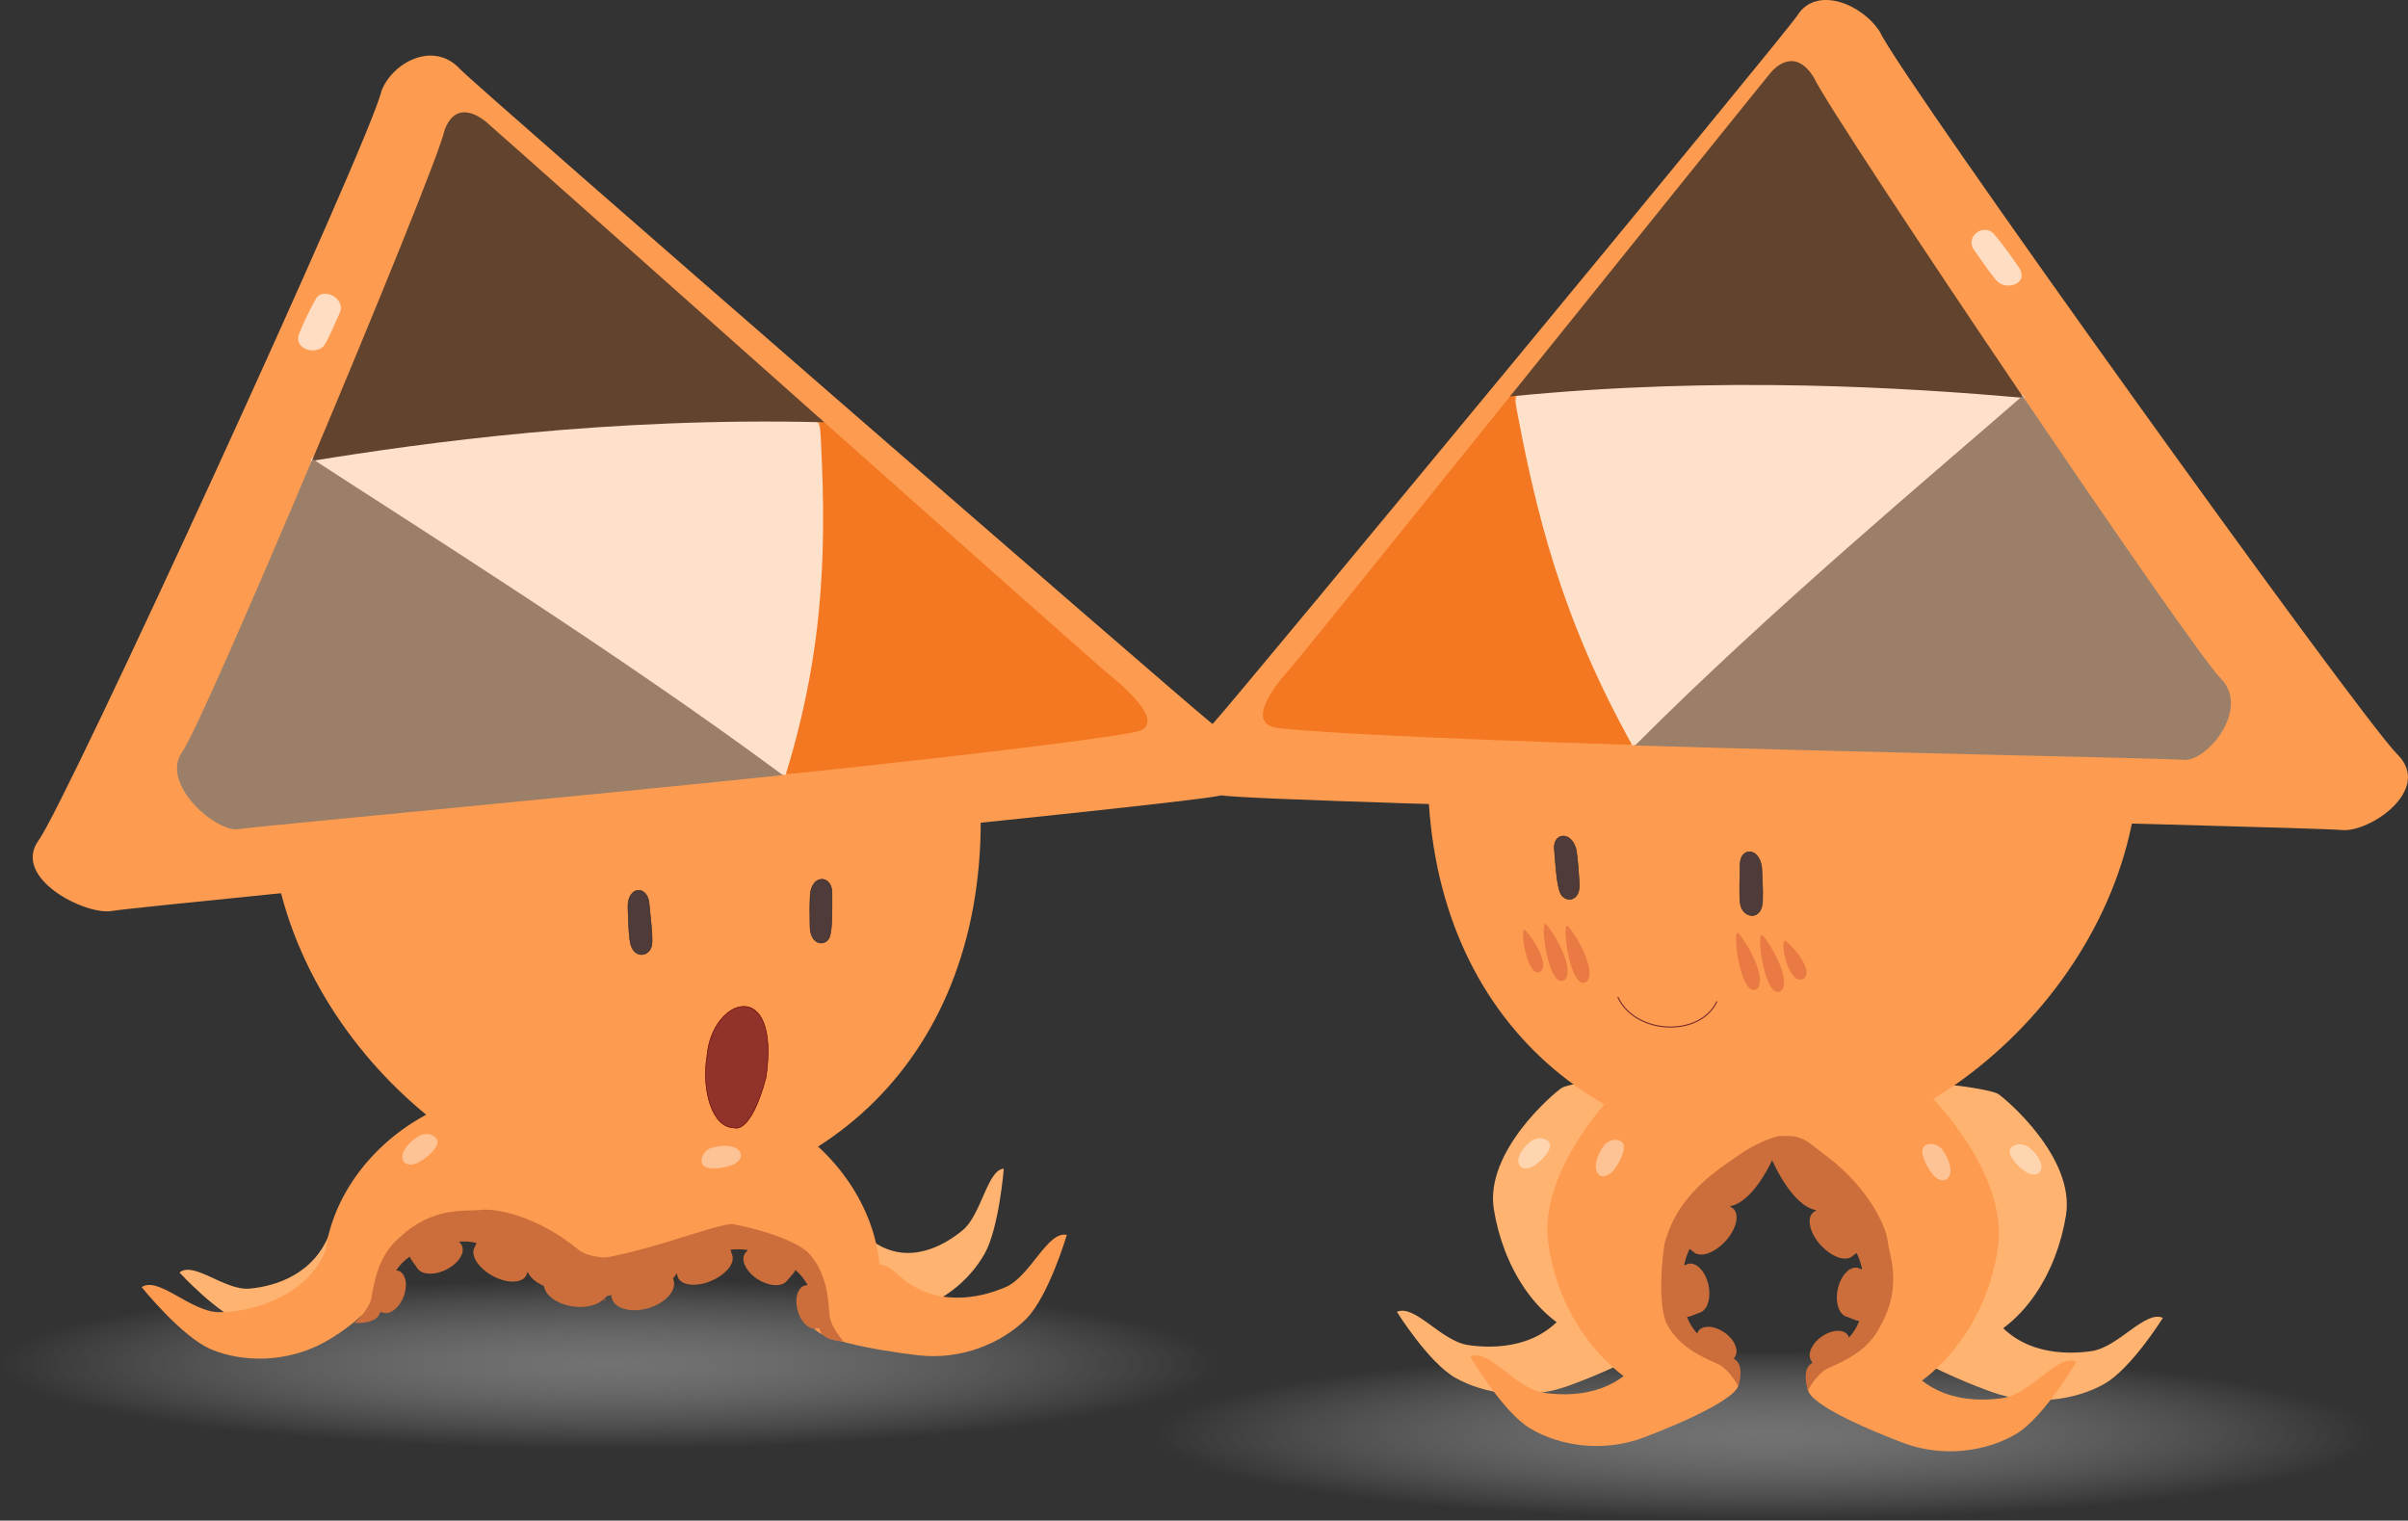
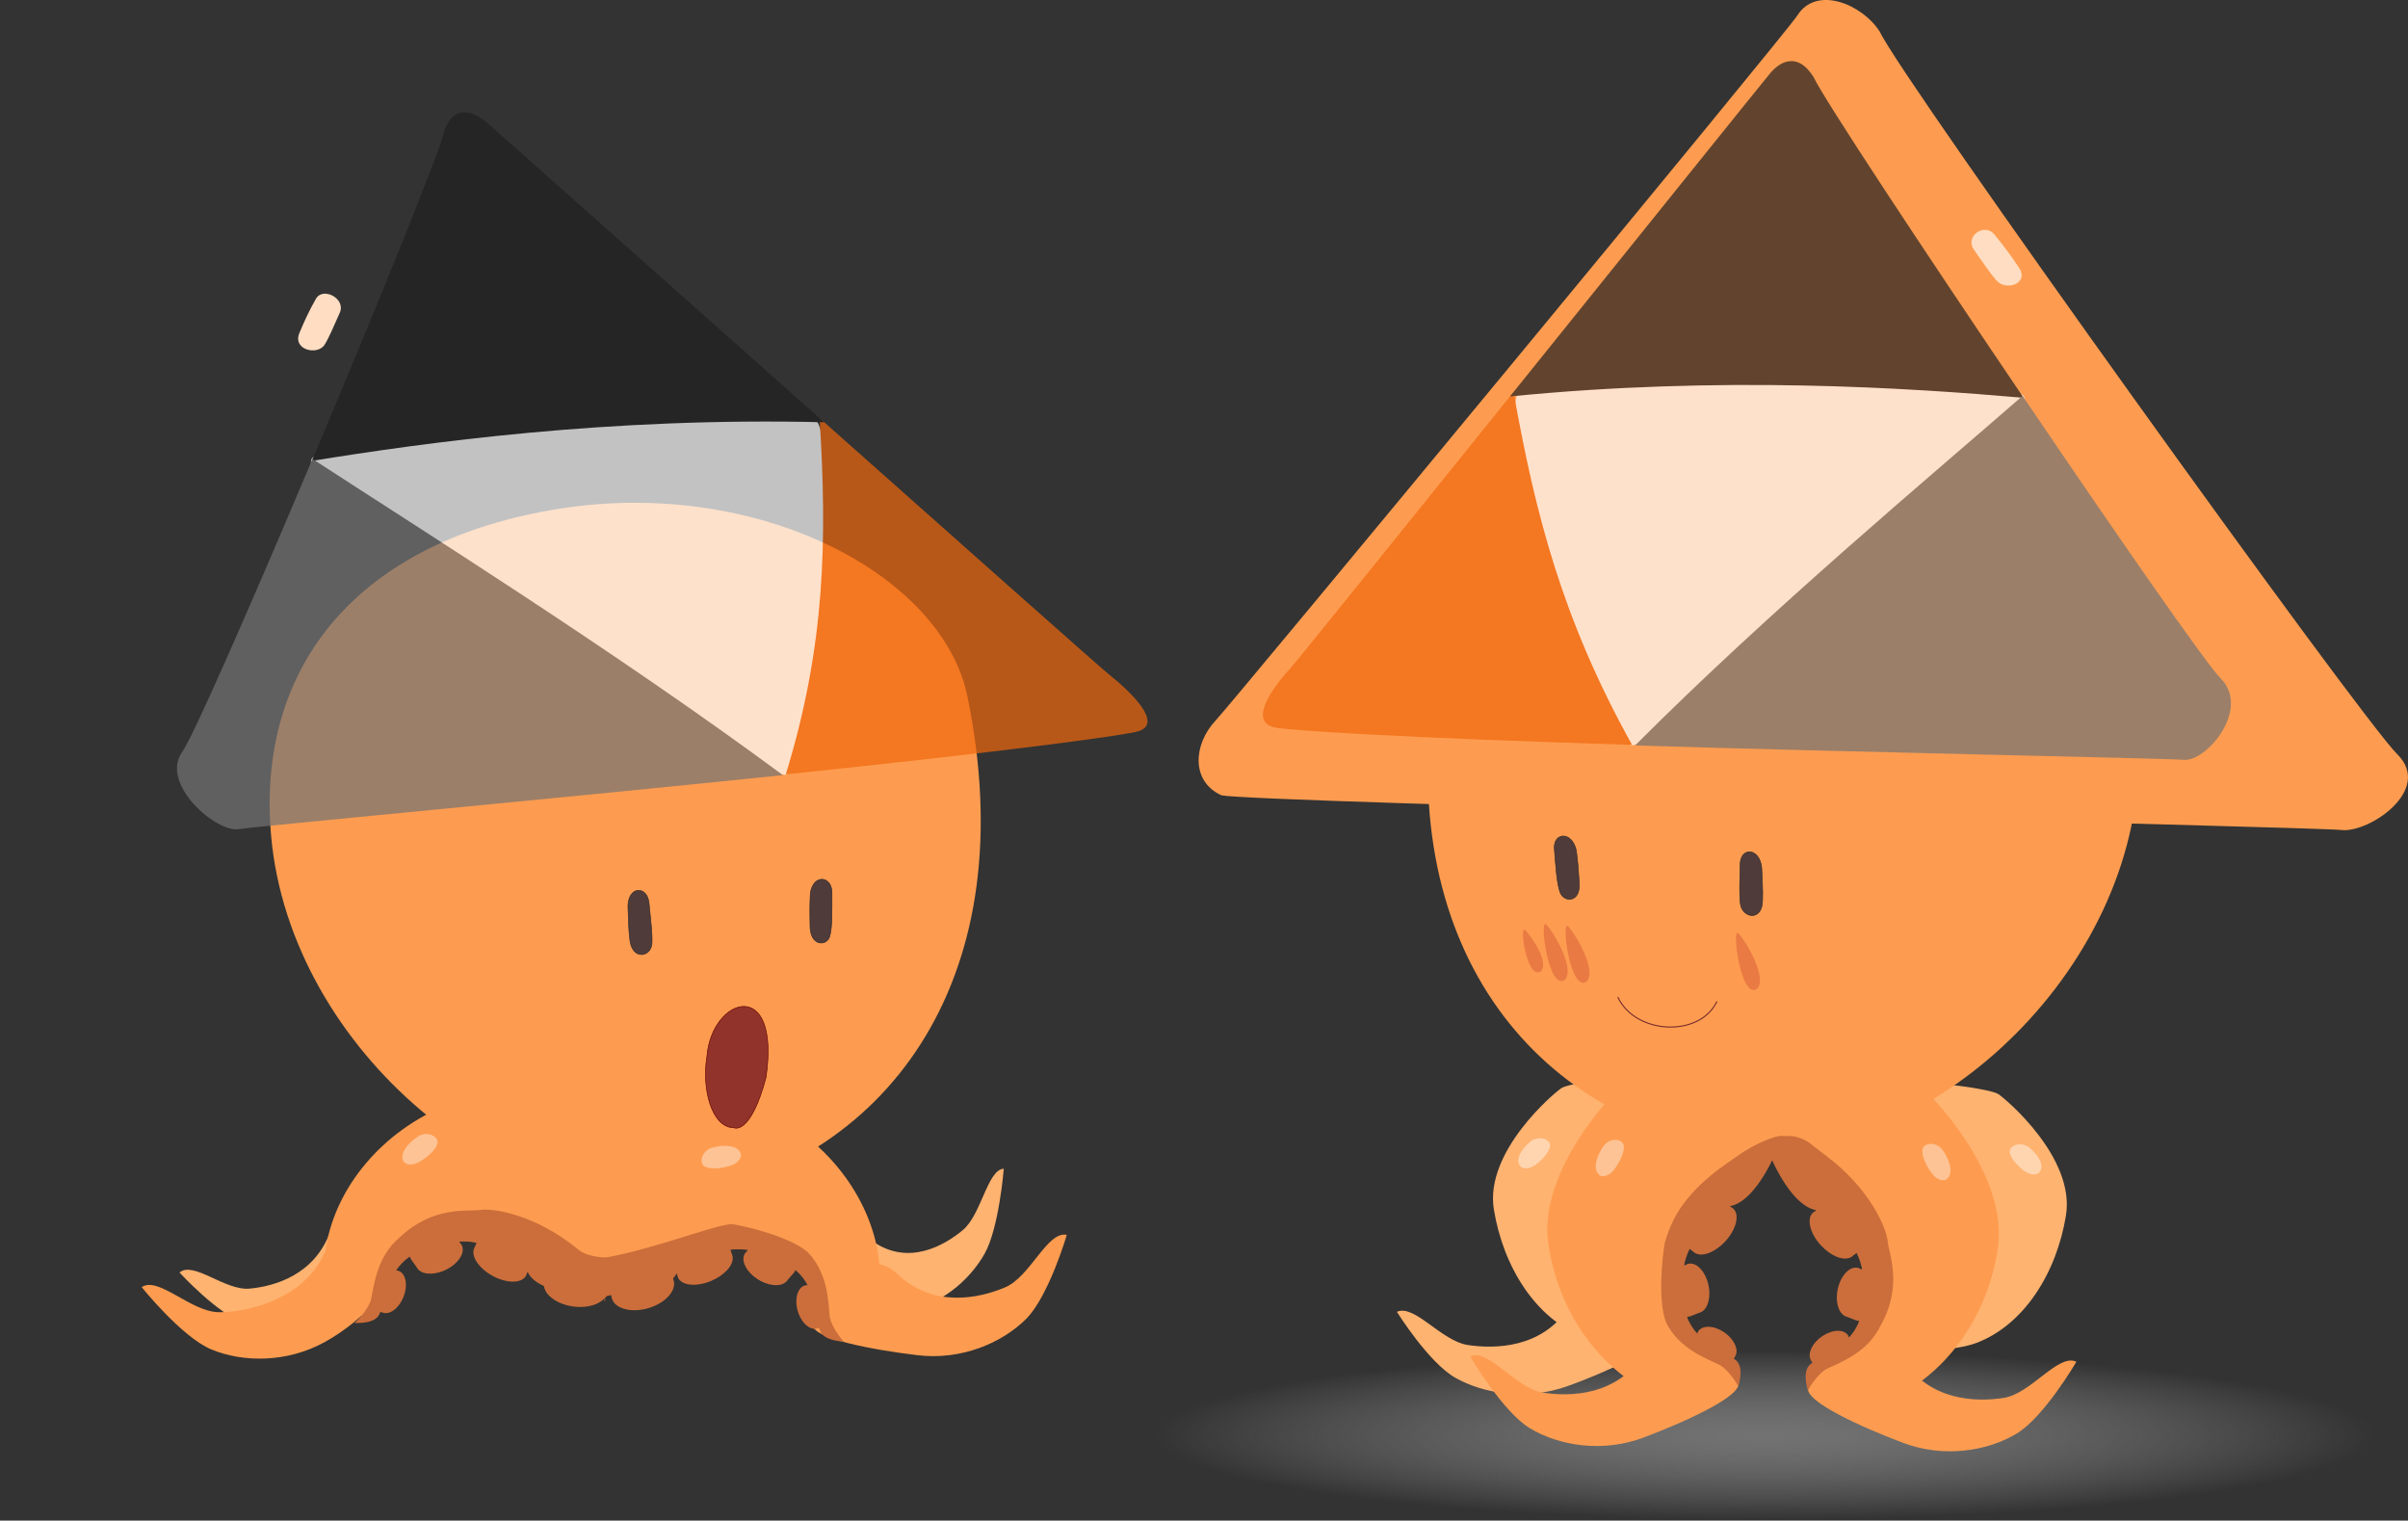
<svg xmlns="http://www.w3.org/2000/svg" xmlns:ns1="http://www.inkscape.org/namespaces/inkscape" xmlns:ns2="http://sodipodi.sourceforge.net/DTD/sodipodi-0.dtd" xmlns:xlink="http://www.w3.org/1999/xlink" aria-hidden="true" width="1113.845" height="703.323" viewBox="0 0 1473.524 930.438" id="svg1428" ns1:version="1.4 (e7c3feb100, 2024-10-09)" ns2:docname="peertubelivechat.logo.svg" ns1:export-xdpi="9.6000004" ns1:export-ydpi="9.6000004" version="1.1">
  <rect x="0" y="0" width="1473.524" height="930.438" fill="#333333" stroke="none" />
  <defs id="defs1422">
    <radialGradient ns1:collect="always" xlink:href="#linearGradient1738" id="radialGradient1740-1-7-6" cx="56.456" cy="167.686" fx="56.456" fy="167.686" r="20.58" gradientTransform="matrix(1.203,0,0,0.167,-47.95,39.543)" gradientUnits="userSpaceOnUse" />
    <linearGradient ns1:collect="always" id="linearGradient1738">
      <stop style="stop-color:#838383;stop-opacity:1" offset="0" id="stop1734" />
      <stop style="stop-color:#bfbfbf;stop-opacity:0" offset="1" id="stop1736" />
    </linearGradient>
    <radialGradient ns1:collect="always" xlink:href="#linearGradient1738" id="radialGradient1740-1" cx="56.456" cy="167.686" fx="56.456" fy="167.686" r="20.58" gradientTransform="matrix(1.203,0,0,0.167,-134.808,42.425)" gradientUnits="userSpaceOnUse" />
  </defs>
  <ns2:namedview id="base" pagecolor="#ffffff" bordercolor="#666666" borderopacity="1" ns1:pageopacity="0" ns1:pageshadow="2" ns1:zoom="0.175" ns1:cx="568.57143" ns1:cy="520" ns1:document-units="px" ns1:current-layer="layer1" ns1:document-rotation="0" showgrid="false" ns1:window-width="1716" ns1:window-height="761" ns1:window-x="0" ns1:window-y="0" ns1:window-maximized="0" units="px" ns1:showpageshadow="2" ns1:pagecheckerboard="0" ns1:deskcolor="#d1d1d1" />
  <g ns1:label="Calque 1" ns1:groupmode="layer" id="layer1" transform="translate(-1.373,-11.457)">
    <g id="g1061" transform="matrix(15.067,0,0,15.067,73.568,-171.514)" style="stroke-width:0.066">
-       <ellipse style="color:#000000;clip-rule:nonzero;display:inline;overflow:visible;visibility:visible;opacity:0.789;isolation:auto;mix-blend-mode:normal;color-interpolation:sRGB;color-interpolation-filters:linearRGB;solid-color:#000000;solid-opacity:1;vector-effect:none;fill:url(#radialGradient1740-1-7-6);fill-opacity:1;fill-rule:nonzero;stroke:none;stroke-width:0.018px;stroke-linecap:butt;stroke-linejoin:miter;stroke-miterlimit:4;stroke-dasharray:none;stroke-dashoffset:0;stroke-opacity:1;marker:none;paint-order:markers stroke fill;color-rendering:auto;image-rendering:auto;shape-rendering:auto;text-rendering:auto;enable-background:accumulate" id="path1732-7-3-8" cx="19.965" cy="67.574" rx="24.757" ry="3.44" />
      <path style="vector-effect:none;fill:#ffb370;fill-opacity:1;fill-rule:evenodd;stroke:none;stroke-width:0.013;stroke-linecap:butt;stroke-linejoin:miter;stroke-miterlimit:4;stroke-dasharray:none;stroke-dashoffset:0;stroke-opacity:1" d="m 35.977,59.606 c -0.665,0.032 -0.908,1.867 -1.67,2.498 -0.762,0.631 -2.184,1.438 -3.601,0.487 -1.417,-0.951 -2.836,2.031 -2.779,2.567 0.058,0.535 2.538,0.45 3.983,0.239 1.446,-0.211 2.655,-1.225 3.283,-2.33 0.59,-1.038 0.783,-3.46 0.783,-3.46 z" id="path1043-7-2-6-0" ns1:connector-curvature="0" ns2:nodetypes="ccsccsc" />
      <path style="fill:#fffdfb;fill-opacity:0.461;fill-rule:evenodd;stroke:none;stroke-width:0.024;stroke-linecap:butt;stroke-linejoin:miter;stroke-miterlimit:4;stroke-dasharray:none;stroke-opacity:1" d="m 22.034,60.979 c 0.219,-0.107 0.426,-0.285 0.604,-0.507 0.093,-0.117 0.16,-0.281 0.139,-0.422 -0.006,-0.071 -0.031,-0.135 -0.078,-0.168 -0.123,-0.109 -0.302,-0.107 -0.47,-0.038 -0.203,0.079 -0.399,0.232 -0.568,0.42 -0.118,0.137 -0.16,0.346 -0.125,0.501 0.034,0.17 0.152,0.305 0.309,0.274 0.065,-0.007 0.14,-0.031 0.19,-0.06 z" id="path867-4-7-4-4-3-7-2-6-5" ns1:connector-curvature="0" ns2:nodetypes="ccccccccc" />
      <path style="vector-effect:none;fill:#ffb370;fill-opacity:1;fill-rule:evenodd;stroke:none;stroke-width:0.013;stroke-linecap:butt;stroke-linejoin:miter;stroke-miterlimit:4;stroke-dasharray:none;stroke-dashoffset:0;stroke-opacity:1" d="m 2.498,63.822 c 0.574,-0.481 1.845,0.747 2.849,0.654 1.004,-0.093 2.66,-0.552 3.29,-2.361 0.629,-1.808 3.551,-0.591 3.814,-0.135 0.264,0.456 -1.857,2.274 -3.186,3.209 -1.33,0.935 -2.93,1.074 -4.098,0.7 -1.097,-0.351 -2.669,-2.068 -2.669,-2.068 z" id="path1043-7-3-66" ns1:connector-curvature="0" ns2:nodetypes="ccsccsc" />
      <path style="fill:#fffdfb;fill-opacity:0.461;fill-rule:evenodd;stroke:none;stroke-width:0.024;stroke-linecap:butt;stroke-linejoin:miter;stroke-miterlimit:4;stroke-dasharray:none;stroke-opacity:1" d="m 11.325,61.203 c -0.122,0.211 -0.312,0.406 -0.546,0.569 -0.123,0.085 -0.29,0.141 -0.43,0.11 -0.071,-0.011 -0.132,-0.04 -0.162,-0.089 -0.101,-0.13 -0.087,-0.309 -0.007,-0.472 0.092,-0.197 0.258,-0.383 0.457,-0.539 0.145,-0.109 0.356,-0.137 0.508,-0.091 0.168,0.045 0.294,0.171 0.253,0.326 -0.011,0.064 -0.041,0.138 -0.073,0.186 z" id="path867-4-7-4-4-3-7-4-0" ns1:connector-curvature="0" ns2:nodetypes="ccccccccc" />
      <path style="color:#000000;clip-rule:nonzero;display:inline;overflow:visible;visibility:visible;isolation:auto;mix-blend-mode:normal;color-interpolation:sRGB;color-interpolation-filters:linearRGB;solid-color:#000000;solid-opacity:1;vector-effect:none;fill:#fd9c50;fill-opacity:1;fill-rule:nonzero;stroke:none;stroke-width:0.013;stroke-linecap:butt;stroke-linejoin:miter;stroke-miterlimit:4;stroke-dasharray:none;stroke-dashoffset:0;stroke-opacity:1;marker:none;paint-order:markers stroke fill;color-rendering:auto;image-rendering:auto;shape-rendering:auto;text-rendering:auto;enable-background:accumulate" d="m 34.5,40.433 c 2.32,11.268 -3.095,18.714 -11.26,20.321 -7.242,1.426 -16.24,-5.915 -17.02,-14.658 -0.614,-6.884 3.528,-12.012 11.742,-13.297 8.002,-1.252 15.512,2.65 16.538,7.634 z" id="path865-2-8-0" ns1:connector-curvature="0" ns2:nodetypes="sssss" />
-       <path style="fill:#fd9c50;fill-opacity:1;fill-rule:evenodd;stroke:none;stroke-width:0.013;stroke-linecap:butt;stroke-linejoin:miter;stroke-miterlimit:4;stroke-dasharray:none;stroke-opacity:1" d="m 10.699,15.842 c 0.446,-1.167 2.116,-2.055 3.183,-0.902 0.632,0.682 29.579,25.829 30.421,26.482 1.155,0.897 1.609,2.37 0.508,3.018 -1.172,0.381 -43.956,4.49 -45.037,4.696 -1.08,0.205 -4.116,-1.339 -2.992,-2.873 1.124,-1.534 13.503,-28.486 13.917,-30.422 z" id="path863-4-1-4" ns1:connector-curvature="0" ns2:nodetypes="csscscc" />
      <g id="g1182-9-2-6" transform="matrix(1.026,0.18,-0.022,0.971,-31.075,-102.467)" style="opacity:0.7;stroke-width:0.033">
        <path ns1:connector-curvature="0" id="path1176-2-9-2" d="m 40.727,129.676 c 1.767,-2.45 18.797,-6.065 19.841,-5.302 1.044,0.763 0.485,14.546 -0.841,14.988 -1.325,0.442 -19.643,-6.714 -19,-9.686 z" style="fill:#ffffff;fill-opacity:1;fill-rule:evenodd;stroke:none;stroke-width:0.018;stroke-linecap:butt;stroke-linejoin:miter;stroke-miterlimit:4;stroke-dasharray:none;stroke-opacity:1" ns2:nodetypes="cscc" />
        <path ns1:connector-curvature="0" id="path903-5-2-0-3-6" d="m 60.726,124.265 c 0.404,5.023 0.435,9.414 -1.015,15.087 8.712,-2.579 13.404,-4.123 13.88,-4.382 0.941,-0.511 -0.309,-1.551 -1.256,-2.163 -0.326,-0.211 -5.871,-4.302 -11.609,-8.542 z" style="fill:#f1680d;fill-opacity:1;fill-rule:evenodd;stroke:none;stroke-width:0.018px;stroke-linecap:butt;stroke-linejoin:miter;stroke-opacity:1" ns2:nodetypes="ccccc" />
        <path ns1:connector-curvature="0" id="path920-9-6-9-7" d="m 46.539,114.109 c -0.344,0.023 -0.66,0.267 -0.852,0.88 -0.158,0.915 -2.552,7.975 -4.942,14.768 4.418,-1.58 11.654,-4.001 20.168,-5.354 -6.462,-4.774 -13.249,-9.795 -13.563,-10.015 -0.258,-0.181 -0.543,-0.297 -0.811,-0.279 z" style="fill:#211f20;fill-opacity:1;fill-rule:evenodd;stroke:none;stroke-width:0.018px;stroke-linecap:butt;stroke-linejoin:miter;stroke-opacity:1" />
        <path ns1:connector-curvature="0" id="path863-7-3-8-0-5" d="m 40.767,129.67 c -2.218,6.308 -4.443,12.415 -4.869,13.147 -0.883,1.514 1.441,3.153 2.31,2.81 0.428,-0.169 12.909,-3.712 21.39,-6.222 -6.697,-3.926 -14.609,-7.639 -18.831,-9.734 z" style="fill:#737373;fill-opacity:1;fill-rule:evenodd;stroke:none;stroke-width:0.013;stroke-linecap:butt;stroke-linejoin:miter;stroke-miterlimit:4;stroke-dasharray:none;stroke-opacity:1" ns2:nodetypes="ccccc" />
      </g>
-       <path style="fill:#ffddc2;fill-opacity:1;fill-rule:evenodd;stroke:none;stroke-width:0.024;stroke-linecap:butt;stroke-linejoin:miter;stroke-miterlimit:4;stroke-dasharray:none;stroke-opacity:1" d="m 9.01,24.841 c -0.254,0.569 -0.434,1.003 -0.617,1.299 -0.282,0.458 -1.34,0.215 -1.014,-0.498 0.16,-0.385 0.376,-0.868 0.662,-1.366 0.286,-0.499 1.223,-0.004 0.969,0.565 z" id="path867-4-9-8-6" ns1:connector-curvature="0" ns2:nodetypes="csccc" />
+       <path style="fill:#ffddc2;fill-opacity:1;fill-rule:evenodd;stroke:none;stroke-width:0.024;stroke-linecap:butt;stroke-linejoin:miter;stroke-miterlimit:4;stroke-dasharray:none;stroke-opacity:1" d="m 9.01,24.841 c -0.254,0.569 -0.434,1.003 -0.617,1.299 -0.282,0.458 -1.34,0.215 -1.014,-0.498 0.16,-0.385 0.376,-0.868 0.662,-1.366 0.286,-0.499 1.223,-0.004 0.969,0.565 " id="path867-4-9-8-6" ns1:connector-curvature="0" ns2:nodetypes="csccc" />
      <path style="vector-effect:none;fill:#fd9c50;fill-opacity:1;fill-rule:evenodd;stroke:none;stroke-width:0.013;stroke-linecap:butt;stroke-linejoin:miter;stroke-miterlimit:4;stroke-dasharray:none;stroke-dashoffset:0;stroke-opacity:1" d="m 16.602,63.625 c 0.295,0.904 2.166,1.247 2.764,1.323 0.598,0.076 1.974,-2.203 2.105,-2.588 0.131,-0.384 -0.827,-3.693 -1.151,-3.98 -0.325,-0.287 -4.158,-2.485 -6.893,-1.392 -2.735,1.093 -4.556,3.392 -4.962,5.719 -0.192,1.104 -0.273,3.062 1.487,2.863 0.671,-0.076 0.55,-1.865 2.175,-2.555 1.825,-0.775 2.796,-0.626 4.475,0.609 z" id="path996-6-8-98" ns1:connector-curvature="0" ns2:nodetypes="ccccssssc" />
      <path style="vector-effect:none;fill:#fd9c50;fill-opacity:1;fill-rule:evenodd;stroke:none;stroke-width:0.013;stroke-linecap:butt;stroke-linejoin:miter;stroke-miterlimit:4;stroke-dasharray:none;stroke-dashoffset:0;stroke-opacity:1" d="m 0.962,64.415 c 0.677,-0.458 2.005,1.01 3.134,1.019 1.128,0.009 3.449,-0.513 4.287,-2.402 0.838,-1.888 2.352,0.228 2.612,0.75 0.261,0.522 -1.021,1.985 -2.576,2.852 -1.555,0.867 -3.353,0.842 -4.63,0.31 -1.199,-0.5 -2.827,-2.529 -2.827,-2.529 z" id="path1043-6-6-5-72" ns1:connector-curvature="0" ns2:nodetypes="ccsccsc" />
      <path style="fill:#ffddc2;fill-opacity:0.603;fill-rule:evenodd;stroke:none;stroke-width:0.024;stroke-linecap:butt;stroke-linejoin:miter;stroke-miterlimit:4;stroke-dasharray:none;stroke-opacity:1" d="m 12.852,58.817 c -0.161,0.209 -0.389,0.392 -0.655,0.535 -0.139,0.074 -0.32,0.112 -0.456,0.06 -0.07,-0.021 -0.128,-0.06 -0.149,-0.117 -0.079,-0.153 -0.034,-0.342 0.076,-0.505 0.129,-0.199 0.329,-0.375 0.559,-0.515 0.166,-0.097 0.385,-0.098 0.532,-0.029 0.162,0.071 0.268,0.223 0.199,0.383 -0.023,0.067 -0.066,0.142 -0.107,0.189 z" id="path867-4-7-4-4-9-9-8" ns1:connector-curvature="0" ns2:nodetypes="ccccccccc" />
      <path style="vector-effect:none;fill:#fd9c50;fill-opacity:1;fill-rule:evenodd;stroke:none;stroke-width:0.013;stroke-linecap:butt;stroke-linejoin:miter;stroke-miterlimit:4;stroke-dasharray:none;stroke-dashoffset:0;stroke-opacity:1" d="m 38.536,62.293 c -0.8,-0.166 -1.471,1.697 -2.511,2.134 -1.04,0.438 -2.903,0.862 -4.396,-0.566 -1.493,-1.428 -3.373,1.484 -3.415,2.066 -0.043,0.582 2.501,1.044 4.269,1.254 1.768,0.21 3.421,-0.496 4.4,-1.474 0.919,-0.918 1.653,-3.414 1.653,-3.414 z" id="path1043-6-6-0-3-2" ns1:connector-curvature="0" ns2:nodetypes="ccsccsc" />
      <path style="vector-effect:none;fill:#fd9c50;fill-opacity:1;fill-rule:evenodd;stroke:none;stroke-width:0.013;stroke-linecap:butt;stroke-linejoin:miter;stroke-miterlimit:4;stroke-dasharray:none;stroke-dashoffset:0;stroke-opacity:1" d="m 22.745,63.687 c -0.385,0.87 -2.281,1.021 -2.884,1.036 -0.603,0.015 -1.741,-2.392 -1.832,-2.787 -0.092,-0.396 1.196,-3.591 1.548,-3.843 0.352,-0.253 4.388,-2.051 6.999,-0.687 2.611,1.364 4.189,3.835 4.357,6.192 0.08,1.118 -0.038,3.074 -1.769,2.698 -0.66,-0.143 -0.359,-1.911 -1.905,-2.762 -1.737,-0.955 -2.718,-0.905 -4.514,0.153 z" id="path996-6-5-6-9" ns1:connector-curvature="0" ns2:nodetypes="ccccssssc" />
      <path style="color:#000000;clip-rule:nonzero;display:inline;overflow:visible;visibility:visible;isolation:auto;mix-blend-mode:normal;color-interpolation:sRGB;color-interpolation-filters:linearRGB;solid-color:#000000;solid-opacity:1;vector-effect:none;fill:#cb6e3b;fill-opacity:1;fill-rule:nonzero;stroke:none;stroke-width:0.013;stroke-linecap:butt;stroke-linejoin:miter;stroke-miterlimit:4;stroke-dasharray:none;stroke-dashoffset:0;stroke-opacity:1;marker:none;paint-order:markers stroke fill;color-rendering:auto;image-rendering:auto;shape-rendering:auto;text-rendering:auto;enable-background:accumulate" d="m 20.114,63.906 c 0.313,-0.277 -2.265,-0.522 -1.374,-0.562 2.148,-0.096 5.499,-1.51 6.217,-1.488 0.666,0.11 2.37,0.538 3.055,1.138 0.829,0.851 0.834,2.022 0.898,2.65 0.088,0.398 0.431,0.844 0.574,0.988 -0.145,-0.019 -0.925,-0.045 -1.001,-0.551 l -0.094,0.012 c -0.008,0.002 -0.015,0.004 -0.023,0.006 -0.025,0.005 -0.051,0.007 -0.077,0.007 l -0.013,0.002 c -2.6e-4,-7.9e-4 -5.2e-4,-0.001 -0.002,-0.002 -0.283,-0.013 -0.57,-0.339 -0.68,-0.769 -0.06,-0.238 -0.057,-0.478 0.007,-0.666 l 5.3e-4,1.6e-4 c 0.062,-0.181 0.177,-0.299 0.32,-0.329 0.028,-0.005 0.056,-0.008 0.085,-0.006 l 0.004,-5.3e-4 c -0.126,-0.231 -0.286,-0.443 -0.502,-0.615 -0.012,0.037 -0.029,0.072 -0.052,0.105 l -0.261,0.299 c -0.005,0.007 -0.008,0.015 -0.013,0.022 -0.018,0.023 -0.037,0.044 -0.06,0.063 l -0.009,0.009 c -7.9e-4,-1.8e-4 -5.3e-4,-2.3e-4 -0.002,-5.3e-4 -0.242,0.197 -0.727,0.141 -1.145,-0.132 -0.415,-0.272 -0.643,-0.678 -0.54,-0.963 0.012,-0.034 0.028,-0.065 0.049,-0.093 0.019,-0.025 0.041,-0.048 0.067,-0.069 l 0.04,-0.054 c -0.237,-0.035 -0.471,-0.038 -0.706,-0.013 l 0.053,0.174 c 0.005,0.008 0.008,0.016 0.012,0.024 0.011,0.029 0.019,0.059 0.023,0.091 l 0.003,0.012 c -5.3e-4,8e-4 -0.001,8e-4 -0.002,0.002 0.035,0.331 -0.335,0.739 -0.874,0.966 -0.608,0.255 -1.213,0.19 -1.352,-0.146 -0.012,-0.031 -0.02,-0.065 -0.024,-0.099 l -0.024,-0.059 c -0.475,0.836 -2.007,0.852 -2.592,0.875 -0.277,0.011 -0.426,0.202 -0.847,-0.082 -0.168,-0.114 0.517,-0.441 0.859,-0.744 z" id="path1092-6-8-2-4-4-8-9" ns1:connector-curvature="0" ns2:nodetypes="cscccccccccccccccccccccccccccccccccccccccssc" />
      <path style="fill:#ffddc2;fill-opacity:0.603;fill-rule:evenodd;stroke:none;stroke-width:0.024;stroke-linecap:butt;stroke-linejoin:miter;stroke-miterlimit:4;stroke-dasharray:none;stroke-opacity:1" d="m 24.085,59.585 c 0.263,0.023 0.552,-0.021 0.837,-0.12 0.149,-0.053 0.299,-0.16 0.353,-0.295 0.032,-0.066 0.043,-0.134 0.015,-0.189 -0.059,-0.162 -0.229,-0.256 -0.424,-0.286 -0.233,-0.04 -0.499,-0.011 -0.757,0.064 -0.184,0.057 -0.333,0.217 -0.382,0.372 -0.057,0.167 -0.017,0.348 0.148,0.406 0.065,0.028 0.149,0.048 0.211,0.049 z" id="path867-4-7-4-4-9-8-5-6" ns1:connector-curvature="0" ns2:nodetypes="ccccccccc" />
      <path style="color:#000000;clip-rule:nonzero;display:inline;overflow:visible;visibility:visible;isolation:auto;mix-blend-mode:normal;color-interpolation:sRGB;color-interpolation-filters:linearRGB;solid-color:#000000;solid-opacity:1;vector-effect:none;fill:#cb6e3b;fill-opacity:1;fill-rule:nonzero;stroke:none;stroke-width:0.013;stroke-linecap:butt;stroke-linejoin:miter;stroke-miterlimit:4;stroke-dasharray:none;stroke-dashoffset:0;stroke-opacity:1;marker:none;paint-order:markers stroke fill;color-rendering:auto;image-rendering:auto;shape-rendering:auto;text-rendering:auto;enable-background:accumulate" d="m 21.081,63.453 c -0.253,-0.416 -1.686,0.01 -2.396,-0.572 -1.71,-1.401 -3.403,-1.677 -3.966,-1.601 -0.563,0.076 -1.911,-0.177 -3.287,1.123 -0.911,0.763 -1.034,1.927 -1.161,2.545 -0.127,0.387 -0.514,0.796 -0.671,0.925 0.147,-0.005 0.925,0.048 1.052,-0.447 l 0.092,0.021 c 0.008,0.003 0.014,0.006 0.022,0.008 0.025,0.008 0.05,0.012 0.076,0.014 l 0.013,0.003 c 4e-4,-5.3e-4 7.4e-4,-0.001 0.002,-0.001 0.283,0.015 0.602,-0.28 0.754,-0.697 0.084,-0.23 0.105,-0.47 0.06,-0.663 l -5.3e-4,1.1e-4 c -0.044,-0.186 -0.146,-0.316 -0.285,-0.36 -0.027,-0.008 -0.055,-0.013 -0.084,-0.015 l -0.004,-10e-4 c 0.148,-0.217 0.329,-0.412 0.562,-0.561 0.008,0.038 0.021,0.075 0.041,0.109 l 0.23,0.324 c 0.004,0.007 0.007,0.015 0.011,0.023 0.015,0.025 0.033,0.048 0.053,0.069 l 0.008,0.01 c 7.9e-4,-9e-5 5e-4,-1.8e-4 0.002,-5.3e-4 0.221,0.22 0.709,0.213 1.152,-0.016 0.44,-0.228 0.708,-0.609 0.634,-0.903 -0.008,-0.035 -0.022,-0.067 -0.039,-0.097 -0.017,-0.027 -0.036,-0.052 -0.059,-0.075 l -0.035,-0.058 c 0.24,-0.011 0.472,0.009 0.704,0.059 l -0.07,0.167 c -0.005,0.007 -0.01,0.015 -0.014,0.022 -0.014,0.028 -0.025,0.057 -0.032,0.088 l -0.004,0.012 c 4.2e-4,7.9e-4 0.001,7.9e-4 0.001,0.002 -0.068,0.325 0.259,0.77 0.772,1.049 0.579,0.315 1.187,0.311 1.36,-0.009 0.015,-0.03 0.027,-0.062 0.034,-0.096 l 0.03,-0.056 c 0.388,0.879 2.474,0.971 3.053,1.053 0.274,0.039 -0.171,0.364 0.23,-0.2 0,0 0.193,-0.877 0.449,-0.962 z" id="path1092-6-8-2-4-0-9" ns1:connector-curvature="0" ns2:nodetypes="csccccccccccccccccccccccccccccccccccccccccsc" />
      <ellipse style="color:#000000;clip-rule:nonzero;display:inline;overflow:visible;visibility:visible;isolation:auto;mix-blend-mode:normal;color-interpolation:sRGB;color-interpolation-filters:linearRGB;solid-color:#000000;solid-opacity:1;vector-effect:none;fill:#cb6e3b;fill-opacity:1;fill-rule:nonzero;stroke:none;stroke-width:0.013;stroke-linecap:butt;stroke-linejoin:miter;stroke-miterlimit:4;stroke-dasharray:none;stroke-dashoffset:0;stroke-opacity:1;marker:none;paint-order:markers stroke fill;color-rendering:auto;image-rendering:auto;shape-rendering:auto;text-rendering:auto;enable-background:accumulate" id="path2118-1" cx="27.033" cy="61.349" rx="1.308" ry="0.799" transform="rotate(7.676)" />
      <ellipse style="color:#000000;clip-rule:nonzero;display:inline;overflow:visible;visibility:visible;isolation:auto;mix-blend-mode:normal;color-interpolation:sRGB;color-interpolation-filters:linearRGB;solid-color:#000000;solid-opacity:1;vector-effect:none;fill:#cb6e3b;fill-opacity:1;fill-rule:nonzero;stroke:none;stroke-width:0.013;stroke-linecap:butt;stroke-linejoin:miter;stroke-miterlimit:4;stroke-dasharray:none;stroke-dashoffset:0;stroke-opacity:1;marker:none;paint-order:markers stroke fill;color-rendering:auto;image-rendering:auto;shape-rendering:auto;text-rendering:auto;enable-background:accumulate" id="path2118-4-49" cx="2.394" cy="67.891" rx="1.308" ry="0.799" transform="rotate(-16.264)" />
      <path style="fill:#4e3b3a;fill-opacity:1;fill-rule:evenodd;stroke:#2f2828;stroke-width:0.024;stroke-linecap:butt;stroke-linejoin:miter;stroke-miterlimit:4;stroke-dasharray:none;stroke-opacity:1" d="m 20.711,48.936 c 0.025,-0.831 0.785,-0.822 0.856,-0.125 0.07,0.697 0.136,1.22 0.123,1.613 -0.02,0.607 -0.825,0.737 -0.905,-0.141 -0.058,-0.465 -0.05,-0.882 -0.074,-1.347 z" id="path867-1" ns1:connector-curvature="0" ns2:nodetypes="ccsccc" />
      <path style="vector-effect:none;fill:#4e3b3a;fill-opacity:1;fill-rule:evenodd;stroke:#2f2828;stroke-width:0.024;stroke-linecap:butt;stroke-linejoin:miter;stroke-miterlimit:4;stroke-dasharray:none;stroke-dashoffset:0;stroke-opacity:1" d="m 28.118,48.428 c 0.113,-0.809 0.882,-0.717 0.88,-0.029 -0.002,0.688 0.019,1.408 -0.09,1.77 -0.128,0.424 -0.814,0.409 -0.802,-0.457 -0.01,-0.46 -0.012,-0.827 0.012,-1.283 z" id="path867-6-0" ns1:connector-curvature="0" ns2:nodetypes="ccsccc" />
      <path style="vector-effect:none;fill:#91332b;fill-opacity:1;fill-rule:evenodd;stroke:#5d0000;stroke-width:0.024;stroke-linecap:round;stroke-linejoin:bevel;stroke-miterlimit:4;stroke-dasharray:none;stroke-dashoffset:0;stroke-opacity:1" d="m 25.024,57.944 c -0.897,0.005 -1.325,-1.544 -1.106,-2.884 0.188,-2.433 3.007,-3.302 2.4,0.848 -0.631,2.359 -1.294,2.037 -1.294,2.037 z" id="path991-3-4" ns1:connector-curvature="0" ns2:nodetypes="cccc" ns1:transform-center-x="1.8588309" ns1:transform-center-y="0.51682867" />
      <ellipse style="color:#000000;clip-rule:nonzero;display:inline;overflow:visible;visibility:visible;opacity:0.789;isolation:auto;mix-blend-mode:normal;color-interpolation:sRGB;color-interpolation-filters:linearRGB;solid-color:#000000;solid-opacity:1;vector-effect:none;fill:url(#radialGradient1740-1);fill-opacity:1;fill-rule:nonzero;stroke:none;stroke-width:0.018px;stroke-linecap:butt;stroke-linejoin:miter;stroke-miterlimit:4;stroke-dasharray:none;stroke-dashoffset:0;stroke-opacity:1;marker:none;paint-order:markers stroke fill;color-rendering:auto;image-rendering:auto;shape-rendering:auto;text-rendering:auto;enable-background:accumulate" id="path1732-7" cx="-66.893" cy="70.456" rx="24.757" ry="3.44" transform="scale(-1,1)" />
      <path style="vector-effect:none;fill:#ffb370;fill-opacity:1;fill-rule:evenodd;stroke:none;stroke-width:0.013;stroke-linecap:butt;stroke-linejoin:miter;stroke-miterlimit:4;stroke-dasharray:none;stroke-dashoffset:0;stroke-opacity:1" d="m 51.941,65.419 c 0.722,-0.325 1.8,1.189 2.893,1.349 1.093,0.161 2.966,0.128 4.051,-1.476 1.085,-1.603 3.926,0.312 4.103,0.822 0.178,0.51 -2.501,1.75 -4.134,2.328 -1.633,0.578 -3.373,0.313 -4.535,-0.343 -1.091,-0.616 -2.378,-2.681 -2.378,-2.681 z" id="path1043-7-2" ns1:connector-curvature="0" ns2:nodetypes="ccsccsc" />
      <path style="vector-effect:none;fill:#ffb370;fill-opacity:1;fill-rule:evenodd;stroke:none;stroke-width:0.013;stroke-linecap:butt;stroke-linejoin:miter;stroke-miterlimit:4;stroke-dasharray:none;stroke-dashoffset:0;stroke-opacity:1" d="m 61.809,60.012 c 0.836,-0.071 1.509,-1.482 1.695,-1.939 0.186,-0.457 -1.49,-1.944 -1.793,-2.116 -0.303,-0.172 -2.769,0.168 -3.081,0.372 -0.312,0.204 -3.133,2.586 -2.75,4.932 0.384,2.346 1.706,4.436 3.621,5.169 0.908,0.348 2.939,0.53 3.125,-0.89 0.071,-0.541 -1.983,-0.716 -2.245,-2.117 -0.295,-1.573 0.029,-2.31 1.429,-3.411 z" id="path996-7-1-7" ns1:connector-curvature="0" ns2:nodetypes="ccccssssc" />
      <path style="fill:#fffdfb;fill-opacity:0.461;fill-rule:evenodd;stroke:none;stroke-width:0.024;stroke-linecap:butt;stroke-linejoin:miter;stroke-miterlimit:4;stroke-dasharray:none;stroke-opacity:1" d="m 58.083,58.903 c -0.122,0.211 -0.312,0.406 -0.546,0.569 -0.123,0.085 -0.29,0.141 -0.43,0.11 -0.071,-0.011 -0.132,-0.04 -0.162,-0.089 -0.101,-0.13 -0.087,-0.309 -0.007,-0.472 0.092,-0.197 0.258,-0.383 0.457,-0.539 0.145,-0.109 0.356,-0.137 0.508,-0.091 0.168,0.045 0.294,0.171 0.253,0.326 -0.011,0.064 -0.041,0.138 -0.073,0.186 z" id="path867-4-7-4-4-3-7-2" ns1:connector-curvature="0" ns2:nodetypes="ccccccccc" />
-       <path style="vector-effect:none;fill:#ffb370;fill-opacity:1;fill-rule:evenodd;stroke:none;stroke-width:0.013;stroke-linecap:butt;stroke-linejoin:miter;stroke-miterlimit:4;stroke-dasharray:none;stroke-dashoffset:0;stroke-opacity:1" d="m 83.053,65.664 c -0.722,-0.325 -1.8,1.189 -2.893,1.349 -1.093,0.161 -2.966,0.128 -4.051,-1.476 -1.085,-1.603 -3.926,0.312 -4.103,0.822 -0.178,0.51 2.501,1.75 4.134,2.328 1.633,0.578 3.373,0.313 4.535,-0.343 1.091,-0.616 2.378,-2.681 2.378,-2.681 z" id="path1043-7" ns1:connector-curvature="0" ns2:nodetypes="ccsccsc" />
      <path style="vector-effect:none;fill:#ffb370;fill-opacity:1;fill-rule:evenodd;stroke:none;stroke-width:0.013;stroke-linecap:butt;stroke-linejoin:miter;stroke-miterlimit:4;stroke-dasharray:none;stroke-dashoffset:0;stroke-opacity:1" d="m 73.186,60.257 c -0.836,-0.071 -1.509,-1.482 -1.695,-1.939 -0.186,-0.457 1.49,-1.944 1.793,-2.116 0.303,-0.172 2.769,0.168 3.081,0.372 0.312,0.204 3.133,2.586 2.75,4.932 -0.384,2.346 -1.706,4.436 -3.621,5.169 -0.908,0.348 -2.939,0.53 -3.125,-0.89 -0.071,-0.541 1.983,-0.716 2.245,-2.117 0.295,-1.573 -0.029,-2.31 -1.429,-3.411 z" id="path996-7-1" ns1:connector-curvature="0" ns2:nodetypes="ccccssssc" />
      <path style="fill:#fffdfb;fill-opacity:0.461;fill-rule:evenodd;stroke:none;stroke-width:0.024;stroke-linecap:butt;stroke-linejoin:miter;stroke-miterlimit:4;stroke-dasharray:none;stroke-opacity:1" d="m 76.911,59.149 c 0.122,0.211 0.312,0.406 0.546,0.569 0.123,0.085 0.29,0.141 0.43,0.11 0.071,-0.011 0.132,-0.04 0.162,-0.089 0.101,-0.13 0.087,-0.309 0.007,-0.472 -0.092,-0.197 -0.258,-0.383 -0.457,-0.539 -0.145,-0.109 -0.356,-0.137 -0.508,-0.091 -0.168,0.045 -0.294,0.171 -0.253,0.326 0.011,0.064 0.041,0.138 0.073,0.186 z" id="path867-4-7-4-4-3-7" ns1:connector-curvature="0" ns2:nodetypes="ccccccccc" />
      <path style="color:#000000;clip-rule:nonzero;display:inline;overflow:visible;visibility:visible;isolation:auto;mix-blend-mode:normal;color-interpolation:sRGB;color-interpolation-filters:linearRGB;solid-color:#000000;solid-opacity:1;vector-effect:none;fill:#fd9c50;fill-opacity:1;fill-rule:nonzero;stroke:none;stroke-width:0.013;stroke-linecap:butt;stroke-linejoin:miter;stroke-miterlimit:4;stroke-dasharray:none;stroke-dashoffset:0;stroke-opacity:1;marker:none;paint-order:markers stroke fill;color-rendering:auto;image-rendering:auto;shape-rendering:auto;text-rendering:auto;enable-background:accumulate" d="m 53.737,38.379 c -2.32,11.268 3.095,18.714 11.26,20.321 7.243,1.426 16.24,-5.915 17.02,-14.658 0.614,-6.884 -3.528,-12.012 -11.742,-13.297 -8.002,-1.252 -15.512,2.65 -16.538,7.634 z" id="path865-2" ns1:connector-curvature="0" ns2:nodetypes="sssss" />
      <path style="fill:#fd9c50;fill-opacity:1;fill-rule:evenodd;stroke:none;stroke-width:0.013;stroke-linecap:butt;stroke-linejoin:miter;stroke-miterlimit:4;stroke-dasharray:none;stroke-opacity:1" d="m 71.559,13.439 c -0.719,-1.132 -2.577,-1.896 -3.352,-0.669 -0.459,0.727 -22.945,27.91 -23.618,28.623 -0.923,0.979 -1.017,2.481 0.223,3.047 1.246,0.295 44.382,1.285 45.495,1.411 1.114,0.126 3.734,-1.634 2.259,-3.082 -1.475,-1.448 -20.135,-27.43 -21.007,-29.33 z" id="path863-4" ns1:connector-curvature="0" ns2:nodetypes="csscscc" />
      <path style="fill:#ffddc2;fill-opacity:1;fill-rule:evenodd;stroke:none;stroke-width:0.024;stroke-linecap:butt;stroke-linejoin:miter;stroke-miterlimit:4;stroke-dasharray:none;stroke-opacity:1" d="m 75.381,22.291 c 0.386,0.549 0.668,0.968 0.919,1.251 0.388,0.436 1.372,0.117 0.879,-0.57 -0.25,-0.372 -0.579,-0.838 -0.98,-1.315 -0.401,-0.476 -1.206,0.085 -0.819,0.634 z" id="path867-4-9" ns1:connector-curvature="0" ns2:nodetypes="csccc" />
      <path style="vector-effect:none;fill:#fd9c50;fill-opacity:1;fill-rule:evenodd;stroke:none;stroke-width:0.013;stroke-linecap:butt;stroke-linejoin:miter;stroke-miterlimit:4;stroke-dasharray:none;stroke-dashoffset:0;stroke-opacity:1" d="m 69.152,61.284 c -0.949,-0.071 -1.726,-1.807 -1.942,-2.37 -0.216,-0.563 1.671,-2.441 2.013,-2.66 0.342,-0.219 3.784,-0.075 4.14,0.172 0.356,0.247 3.402,3.448 2.991,6.365 -0.411,2.917 -2.211,5.232 -4.375,6.179 -1.027,0.449 -2.909,0.994 -3.135,-0.764 -0.086,-0.67 1.681,-0.978 1.964,-2.72 0.319,-1.957 -0.057,-2.864 -1.655,-4.202 z" id="path996-6" ns1:connector-curvature="0" ns2:nodetypes="ccccssssc" />
      <path style="vector-effect:none;fill:#fd9c50;fill-opacity:1;fill-rule:evenodd;stroke:none;stroke-width:0.013;stroke-linecap:butt;stroke-linejoin:miter;stroke-miterlimit:4;stroke-dasharray:none;stroke-dashoffset:0;stroke-opacity:1" d="m 79.539,67.446 c -0.737,-0.353 -1.835,1.294 -2.95,1.468 -1.115,0.175 -3.025,0.139 -4.131,-1.606 -1.106,-1.745 -3.63,0.63 -3.811,1.185 -0.181,0.555 2.177,1.614 3.843,2.243 1.666,0.629 3.44,0.34 4.625,-0.374 1.112,-0.67 2.425,-2.917 2.425,-2.917 z" id="path1043-6-6" ns1:connector-curvature="0" ns2:nodetypes="ccsccsc" />
      <path style="color:#000000;clip-rule:nonzero;display:inline;overflow:visible;visibility:visible;isolation:auto;mix-blend-mode:normal;color-interpolation:sRGB;color-interpolation-filters:linearRGB;solid-color:#000000;solid-opacity:1;vector-effect:none;fill:#cb6e3b;fill-opacity:1;fill-rule:nonzero;stroke:none;stroke-width:0.013;stroke-linecap:butt;stroke-linejoin:miter;stroke-miterlimit:4;stroke-dasharray:none;stroke-dashoffset:0;stroke-opacity:1;marker:none;paint-order:markers stroke fill;color-rendering:auto;image-rendering:auto;shape-rendering:auto;text-rendering:auto;enable-background:accumulate" d="m 68.195,58.321 c 0.464,0.147 0.449,0.212 1.183,0.763 1.767,1.328 2.438,2.907 2.498,3.472 0.06,0.565 0.626,1.814 -0.309,3.459 -0.524,1.066 -1.626,1.463 -2.196,1.733 -0.345,0.216 -0.651,0.688 -0.739,0.872 -0.03,-0.144 -0.267,-0.887 0.184,-1.128 l -0.043,-0.085 c -0.005,-0.007 -0.009,-0.013 -0.013,-0.019 -0.013,-0.022 -0.024,-0.046 -0.032,-0.071 l -0.006,-0.012 c 5.1e-4,-5.8e-4 0.001,-10e-4 0.001,-0.002 -0.082,-0.271 0.128,-0.651 0.497,-0.898 0.204,-0.136 0.431,-0.214 0.63,-0.216 l 2e-5,5.7e-4 c 0.191,-0.002 0.341,0.067 0.418,0.191 0.014,0.024 0.026,0.05 0.035,0.078 l 0.002,0.004 c 0.175,-0.196 0.322,-0.417 0.412,-0.679 -0.039,0.001 -0.078,-0.003 -0.116,-0.014 l -0.37,-0.146 c -0.008,-0.002 -0.017,-0.003 -0.025,-0.005 -0.027,-0.009 -0.054,-0.021 -0.08,-0.035 l -0.012,-0.005 c -1e-4,-8.7e-4 5e-5,-5.7e-4 -7e-5,-0.002 -0.266,-0.163 -0.376,-0.638 -0.259,-1.123 0.117,-0.482 0.424,-0.833 0.727,-0.831 0.035,-1e-4 0.07,0.005 0.104,0.015 0.03,0.01 0.059,0.023 0.087,0.04 l 0.065,0.02 c -0.046,-0.236 -0.121,-0.456 -0.225,-0.67 l -0.146,0.108 c -0.006,0.007 -0.012,0.013 -0.018,0.019 -0.023,0.02 -0.05,0.038 -0.078,0.052 l -0.01,0.007 c -8.1e-4,-2.5e-4 -10e-4,-8.6e-4 -0.002,-0.001 -0.3,0.143 -0.809,-0.068 -1.203,-0.5 -0.444,-0.487 -0.585,-1.079 -0.315,-1.323 0.025,-0.022 0.054,-0.041 0.085,-0.056 l 0.047,-0.042 c -0.947,-0.168 -1.713,-1.802 -1.93,-2.345 -0.103,-0.257 -0.132,-0.118 0.321,-0.641 0,0 0.574,-0.068 0.831,0.014 z" id="path1092-6-8-2-4" ns1:connector-curvature="0" ns2:nodetypes="ssccccccccccccccccccccccccccccccccccccccccs" />
      <path style="fill:#ffddc2;fill-opacity:0.603;fill-rule:evenodd;stroke:none;stroke-width:0.024;stroke-linecap:butt;stroke-linejoin:miter;stroke-miterlimit:4;stroke-dasharray:none;stroke-opacity:1" d="m 73.309,59.089 c 0.066,0.255 0.205,0.513 0.394,0.748 0.099,0.123 0.251,0.228 0.396,0.234 0.073,0.008 0.141,-0.005 0.183,-0.05 0.133,-0.11 0.165,-0.302 0.128,-0.495 -0.041,-0.233 -0.157,-0.474 -0.314,-0.692 -0.115,-0.154 -0.316,-0.241 -0.479,-0.235 -0.177,0.002 -0.334,0.101 -0.333,0.275 -0.005,0.07 0.005,0.156 0.025,0.215 z" id="path867-4-7-4-4-9" ns1:connector-curvature="0" ns2:nodetypes="ccccccccc" />
      <path style="vector-effect:none;fill:#fd9c50;fill-opacity:1;fill-rule:evenodd;stroke:none;stroke-width:0.013;stroke-linecap:butt;stroke-linejoin:miter;stroke-miterlimit:4;stroke-dasharray:none;stroke-dashoffset:0;stroke-opacity:1" d="m 65.29,61.12 c 0.949,-0.071 1.726,-1.807 1.942,-2.37 0.216,-0.563 -1.671,-2.441 -2.013,-2.66 -0.342,-0.219 -3.784,-0.075 -4.14,0.172 -0.356,0.247 -3.402,3.448 -2.991,6.365 0.411,2.917 2.211,5.232 4.375,6.179 1.027,0.449 2.909,0.994 3.135,-0.764 0.086,-0.67 -1.681,-0.978 -1.964,-2.72 -0.319,-1.957 0.057,-2.864 1.655,-4.202 z" id="path996-6-5" ns1:connector-curvature="0" ns2:nodetypes="ccccssssc" />
      <path style="vector-effect:none;fill:#fd9c50;fill-opacity:1;fill-rule:evenodd;stroke:none;stroke-width:0.013;stroke-linecap:butt;stroke-linejoin:miter;stroke-miterlimit:4;stroke-dasharray:none;stroke-dashoffset:0;stroke-opacity:1" d="m 54.92,67.231 c 0.737,-0.353 1.835,1.294 2.95,1.468 1.115,0.175 3.025,0.139 4.131,-1.606 1.106,-1.745 3.63,0.63 3.811,1.185 0.181,0.555 -2.177,1.614 -3.843,2.243 -1.666,0.629 -3.44,0.34 -4.625,-0.374 -1.113,-0.67 -2.425,-2.917 -2.425,-2.917 z" id="path1043-6-6-0" ns1:connector-curvature="0" ns2:nodetypes="ccsccsc" />
      <path style="color:#000000;clip-rule:nonzero;display:inline;overflow:visible;visibility:visible;isolation:auto;mix-blend-mode:normal;color-interpolation:sRGB;color-interpolation-filters:linearRGB;solid-color:#000000;solid-opacity:1;vector-effect:none;fill:#cb6e3b;fill-opacity:1;fill-rule:nonzero;stroke:none;stroke-width:0.013;stroke-linecap:butt;stroke-linejoin:miter;stroke-miterlimit:4;stroke-dasharray:none;stroke-dashoffset:0;stroke-opacity:1;marker:none;paint-order:markers stroke fill;color-rendering:auto;image-rendering:auto;shape-rendering:auto;text-rendering:auto;enable-background:accumulate" d="m 66.378,58.714 c -0.366,0.202 -0.298,0.162 -1.03,0.67 -1.959,1.36 -2.303,2.523 -2.522,3.207 -0.12,0.665 -0.287,2.413 0.049,3.26 0.524,1.066 1.626,1.463 2.196,1.733 0.345,0.216 0.651,0.688 0.739,0.872 0.03,-0.144 0.267,-0.887 -0.184,-1.128 l 0.043,-0.085 c 0.005,-0.007 0.009,-0.013 0.013,-0.019 0.013,-0.022 0.024,-0.046 0.032,-0.071 l 0.006,-0.012 c -5e-4,-5.8e-4 -10e-4,-10e-4 -10e-4,-0.002 0.082,-0.271 -0.128,-0.651 -0.497,-0.898 -0.204,-0.136 -0.431,-0.214 -0.63,-0.216 l -2e-5,5.8e-4 c -0.191,-0.002 -0.341,0.067 -0.418,0.191 -0.014,0.024 -0.026,0.05 -0.035,0.078 l -0.002,0.004 c -0.175,-0.196 -0.322,-0.417 -0.412,-0.679 0.039,0.001 0.078,-0.003 0.116,-0.014 l 0.37,-0.146 c 0.008,-0.002 0.017,-0.003 0.025,-0.005 0.027,-0.009 0.054,-0.021 0.08,-0.035 l 0.012,-0.005 c 1e-4,-8.7e-4 -5e-5,-5.8e-4 7e-5,-0.002 0.266,-0.163 0.376,-0.638 0.259,-1.123 -0.117,-0.482 -0.424,-0.833 -0.727,-0.831 -0.035,-1e-4 -0.07,0.005 -0.104,0.015 -0.03,0.01 -0.059,0.023 -0.087,0.04 l -0.065,0.02 c 0.046,-0.236 0.121,-0.456 0.225,-0.67 l 0.146,0.108 c 0.006,0.007 0.012,0.013 0.018,0.019 0.023,0.02 0.05,0.038 0.078,0.052 l 0.01,0.007 c 8.2e-4,-2.5e-4 0.001,-8.7e-4 0.002,-0.001 0.3,0.143 0.809,-0.068 1.203,-0.5 0.444,-0.487 0.585,-1.079 0.315,-1.323 -0.025,-0.022 -0.054,-0.041 -0.085,-0.056 l -0.047,-0.042 c 0.947,-0.168 1.713,-1.802 1.93,-2.345 0.103,-0.257 0.727,0.058 0.274,-0.465 -0.133,-0.154 -0.895,0.175 -1.294,0.395 z" id="path1092-6-8-2-4-4" ns1:connector-curvature="0" ns2:nodetypes="sscccccccccccccccccccccccccccccccccccccccss" />
      <path style="fill:#ffddc2;fill-opacity:0.603;fill-rule:evenodd;stroke:none;stroke-width:0.024;stroke-linecap:butt;stroke-linejoin:miter;stroke-miterlimit:4;stroke-dasharray:none;stroke-opacity:1" d="m 61.133,58.925 c -0.066,0.255 -0.205,0.513 -0.394,0.748 -0.099,0.123 -0.251,0.228 -0.396,0.234 -0.073,0.008 -0.141,-0.005 -0.183,-0.05 -0.133,-0.11 -0.165,-0.302 -0.128,-0.495 0.041,-0.233 0.157,-0.474 0.314,-0.692 0.115,-0.154 0.316,-0.241 0.479,-0.235 0.177,0.002 0.334,0.101 0.333,0.275 0.005,0.07 -0.005,0.156 -0.025,0.215 z" id="path867-4-7-4-4-9-8" ns1:connector-curvature="0" ns2:nodetypes="ccccccccc" />
      <g id="g1888" transform="matrix(-0.997,0.145,0.081,0.992,181.382,-123.403)" style="stroke-width:0.066">
        <path ns2:nodetypes="ccsccc" ns1:connector-curvature="0" id="path867-2" d="m 127.442,153.533 c 0.025,-0.836 0.785,-0.958 0.856,-0.273 0.07,0.685 0.136,1.197 0.123,1.592 -0.02,0.61 -0.825,0.879 -0.905,0.015 -0.058,-0.455 -0.05,-0.874 -0.074,-1.334 z" style="fill:#4e3b3a;fill-opacity:1;fill-rule:evenodd;stroke:#2f2828;stroke-width:0.024;stroke-linecap:butt;stroke-linejoin:miter;stroke-miterlimit:4;stroke-dasharray:none;stroke-opacity:1" />
        <path ns2:nodetypes="ccsccc" ns1:connector-curvature="0" id="path867-6-6" d="m 134.849,151.745 c 0.113,-0.828 0.882,-0.87 0.88,-0.181 -0.002,0.689 0.019,1.405 -0.09,1.785 -0.128,0.446 -0.814,0.549 -0.802,-0.318 -0.01,-0.458 -0.012,-0.825 0.012,-1.286 z" style="opacity:1;vector-effect:none;fill:#4e3b3a;fill-opacity:1;fill-rule:evenodd;stroke:#2f2828;stroke-width:0.024;stroke-linecap:butt;stroke-linejoin:miter;stroke-miterlimit:4;stroke-dasharray:none;stroke-dashoffset:0;stroke-opacity:1" />
      </g>
      <g transform="matrix(-1.012,0.195,-0.052,0.999,127.881,-109.039)" id="g1928-4" style="stroke-width:0.066">
-         <path ns2:nodetypes="ccc" ns1:connector-curvature="0" id="path1667-9" d="m 50.943,151.141 c -0.4,-0.253 0.512,-1.424 0.812,-1.682 0.3,-0.257 -0.192,1.925 -0.812,1.682 z" style="fill:#d35034;fill-opacity:0.443;fill-rule:evenodd;stroke:none;stroke-width:0.018px;stroke-linecap:butt;stroke-linejoin:miter;stroke-opacity:1" />
-         <path ns1:transform-center-y="-0.29778724" ns1:transform-center-x="0.83927927" ns2:nodetypes="ccc" ns1:connector-curvature="0" id="path1667-0-0" d="m 51.835,151.466 c -0.414,-0.358 0.551,-2.05 0.867,-2.422 0.316,-0.373 -0.224,2.763 -0.867,2.422 z" style="fill:#d35034;fill-opacity:0.443;fill-rule:evenodd;stroke:none;stroke-width:0.018px;stroke-linecap:butt;stroke-linejoin:miter;stroke-opacity:1" />
        <path ns1:transform-center-y="0.70487957" ns1:transform-center-x="0.84080235" ns2:nodetypes="ccc" ns1:connector-curvature="0" id="path1667-7-9" d="m 52.816,151.194 c -0.414,-0.358 0.551,-2.05 0.867,-2.422 0.316,-0.373 -0.224,2.763 -0.867,2.422 z" style="fill:#d35034;fill-opacity:0.443;fill-rule:evenodd;stroke:none;stroke-width:0.018px;stroke-linecap:butt;stroke-linejoin:miter;stroke-opacity:1" />
      </g>
      <g transform="matrix(-1.012,0.195,-0.052,0.999,127.416,-109.007)" id="g1923-1" style="stroke-width:0.066">
        <path ns2:nodetypes="ccc" ns1:connector-curvature="0" id="path1667-8-7" d="m 59.278,149.607 c -0.414,-0.358 0.551,-2.05 0.867,-2.422 0.316,-0.373 -0.224,2.763 -0.867,2.422 z" style="opacity:1;vector-effect:none;fill:#d35034;fill-opacity:0.443;fill-rule:evenodd;stroke:none;stroke-width:0.018px;stroke-linecap:butt;stroke-linejoin:miter;stroke-miterlimit:4;stroke-dasharray:none;stroke-dashoffset:0;stroke-opacity:1" />
        <path ns2:nodetypes="ccc" ns1:connector-curvature="0" id="path1667-6-7" d="m 60.167,149.362 c -0.414,-0.358 0.551,-2.05 0.867,-2.422 0.316,-0.373 -0.224,2.763 -0.867,2.422 z" style="opacity:1;vector-effect:none;fill:#d35034;fill-opacity:0.443;fill-rule:evenodd;stroke:none;stroke-width:0.018px;stroke-linecap:butt;stroke-linejoin:miter;stroke-miterlimit:4;stroke-dasharray:none;stroke-dashoffset:0;stroke-opacity:1" />
        <path ns2:nodetypes="ccc" ns1:connector-curvature="0" id="path1667-88-1" d="m 61.158,148.825 c -0.349,-0.27 0.457,-1.541 0.722,-1.821 0.264,-0.28 -0.18,2.08 -0.722,1.821 z" style="opacity:1;vector-effect:none;fill:#d35034;fill-opacity:0.443;fill-rule:evenodd;stroke:none;stroke-width:0.018px;stroke-linecap:butt;stroke-linejoin:miter;stroke-miterlimit:4;stroke-dasharray:none;stroke-dashoffset:0;stroke-opacity:1" />
      </g>
      <path style="fill:none;fill-rule:evenodd;stroke:#762c2c;stroke-width:0.044;stroke-linecap:round;stroke-linejoin:miter;stroke-miterlimit:4;stroke-dasharray:none;stroke-opacity:1" d="m 60.92,52.649 c 0.726,1.522 3.319,1.625 4.013,0.176" id="path1990" ns1:connector-curvature="0" ns2:nodetypes="cc" />
      <g id="g1182-9-2-0" transform="matrix(-0.967,0.254,0.254,0.967,83.838,-107.525)" style="opacity:0.7;stroke-width:0.033">
        <path ns1:connector-curvature="0" id="path1176-2-9-5" d="m 40.727,129.676 c 1.767,-2.45 18.797,-6.065 19.841,-5.302 1.044,0.763 0.485,14.546 -0.841,14.988 -1.325,0.442 -19.643,-6.714 -19,-9.686 z" style="fill:#ffffff;fill-opacity:1;fill-rule:evenodd;stroke:none;stroke-width:0.018;stroke-linecap:butt;stroke-linejoin:miter;stroke-miterlimit:4;stroke-dasharray:none;stroke-opacity:1" ns2:nodetypes="cscc" />
        <path ns1:connector-curvature="0" id="path903-5-2-0-3-9" d="m 60.726,124.265 c 0.404,5.023 0.435,9.414 -1.015,15.087 8.712,-2.579 13.404,-4.123 13.88,-4.382 0.941,-0.511 -0.309,-1.551 -1.256,-2.163 -0.326,-0.211 -5.871,-4.302 -11.609,-8.542 z" style="fill:#f1680d;fill-opacity:1;fill-rule:evenodd;stroke:none;stroke-width:0.018px;stroke-linecap:butt;stroke-linejoin:miter;stroke-opacity:1" ns2:nodetypes="ccccc" />
        <path ns1:connector-curvature="0" id="path920-9-6-9-4" d="m 46.539,114.109 c -0.344,0.023 -0.66,0.267 -0.852,0.88 -0.158,0.915 -2.552,7.975 -4.942,14.768 4.418,-1.58 11.654,-4.001 20.168,-5.354 -6.462,-4.774 -13.249,-9.795 -13.563,-10.015 -0.258,-0.181 -0.543,-0.297 -0.811,-0.279 z" style="fill:#211f20;fill-opacity:1;fill-rule:evenodd;stroke:none;stroke-width:0.018px;stroke-linecap:butt;stroke-linejoin:miter;stroke-opacity:1" />
        <path ns1:connector-curvature="0" id="path863-7-3-8-0-6" d="m 40.767,129.67 c -2.218,6.308 -4.443,12.415 -4.869,13.147 -0.883,1.514 1.441,3.153 2.31,2.81 0.428,-0.169 12.909,-3.712 21.39,-6.222 -6.697,-3.926 -14.609,-7.639 -18.831,-9.734 z" style="fill:#737373;fill-opacity:1;fill-rule:evenodd;stroke:none;stroke-width:0.013;stroke-linecap:butt;stroke-linejoin:miter;stroke-miterlimit:4;stroke-dasharray:none;stroke-opacity:1" ns2:nodetypes="ccccc" />
      </g>
    </g>
  </g>
</svg>